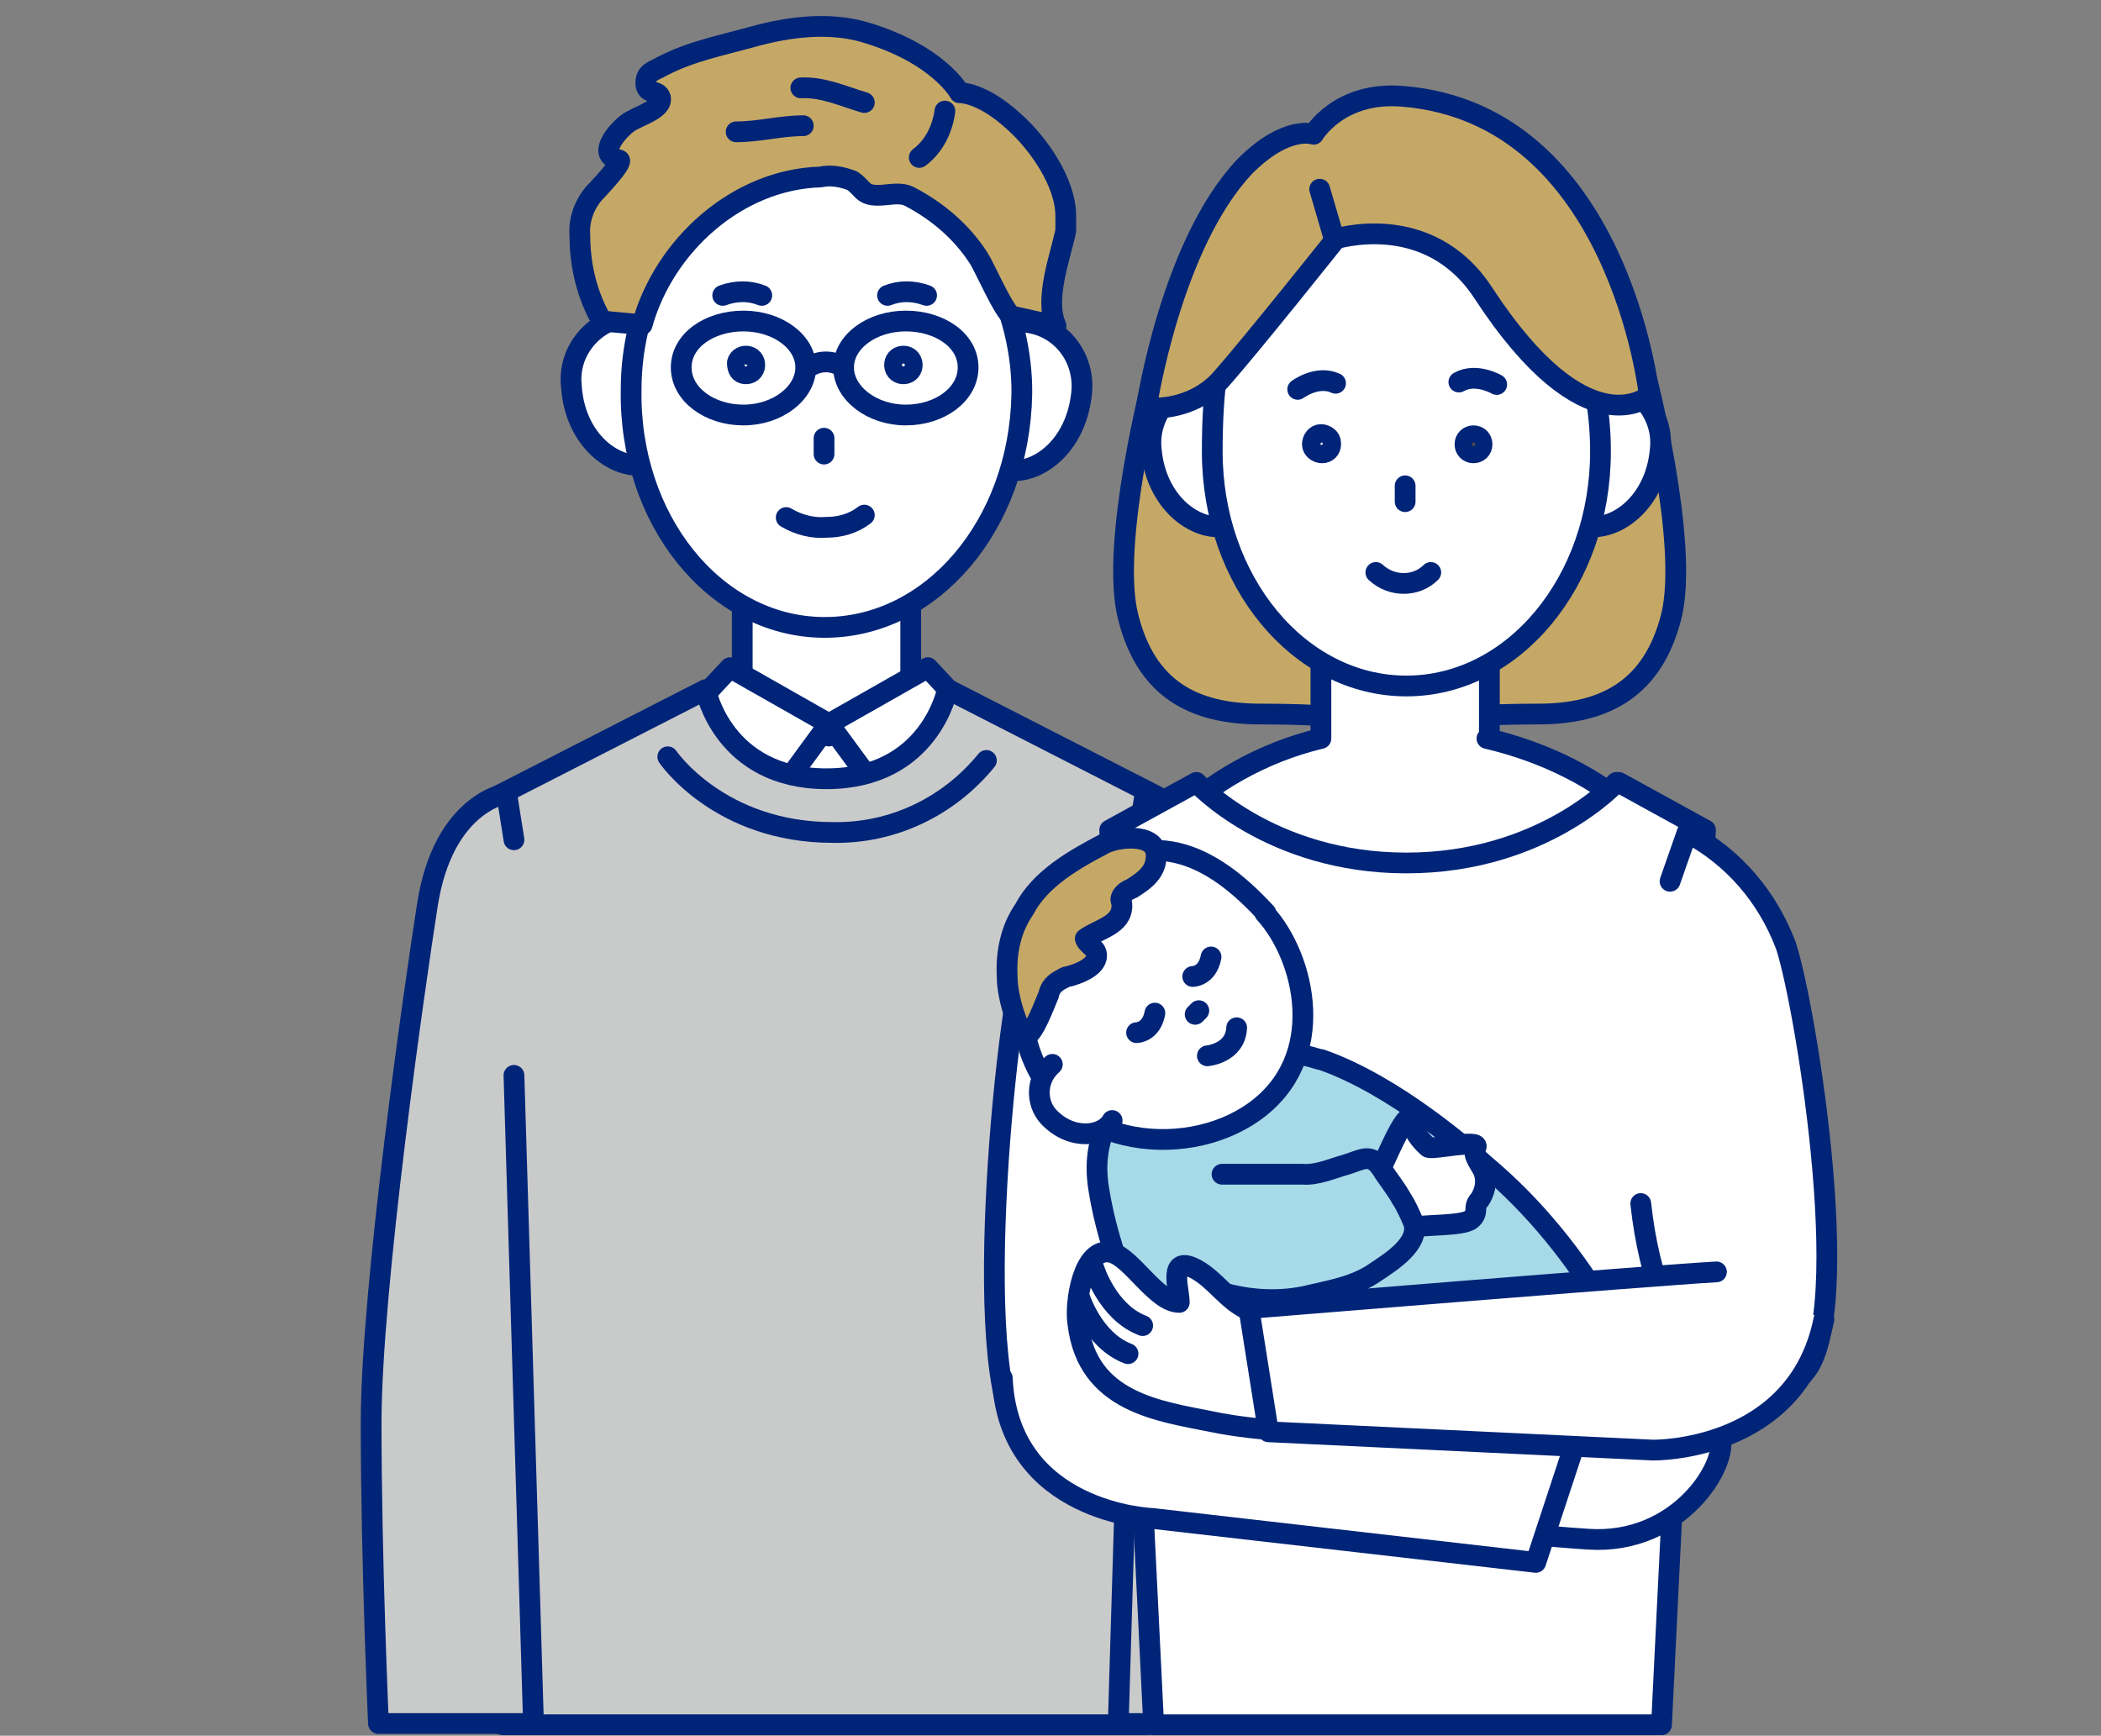
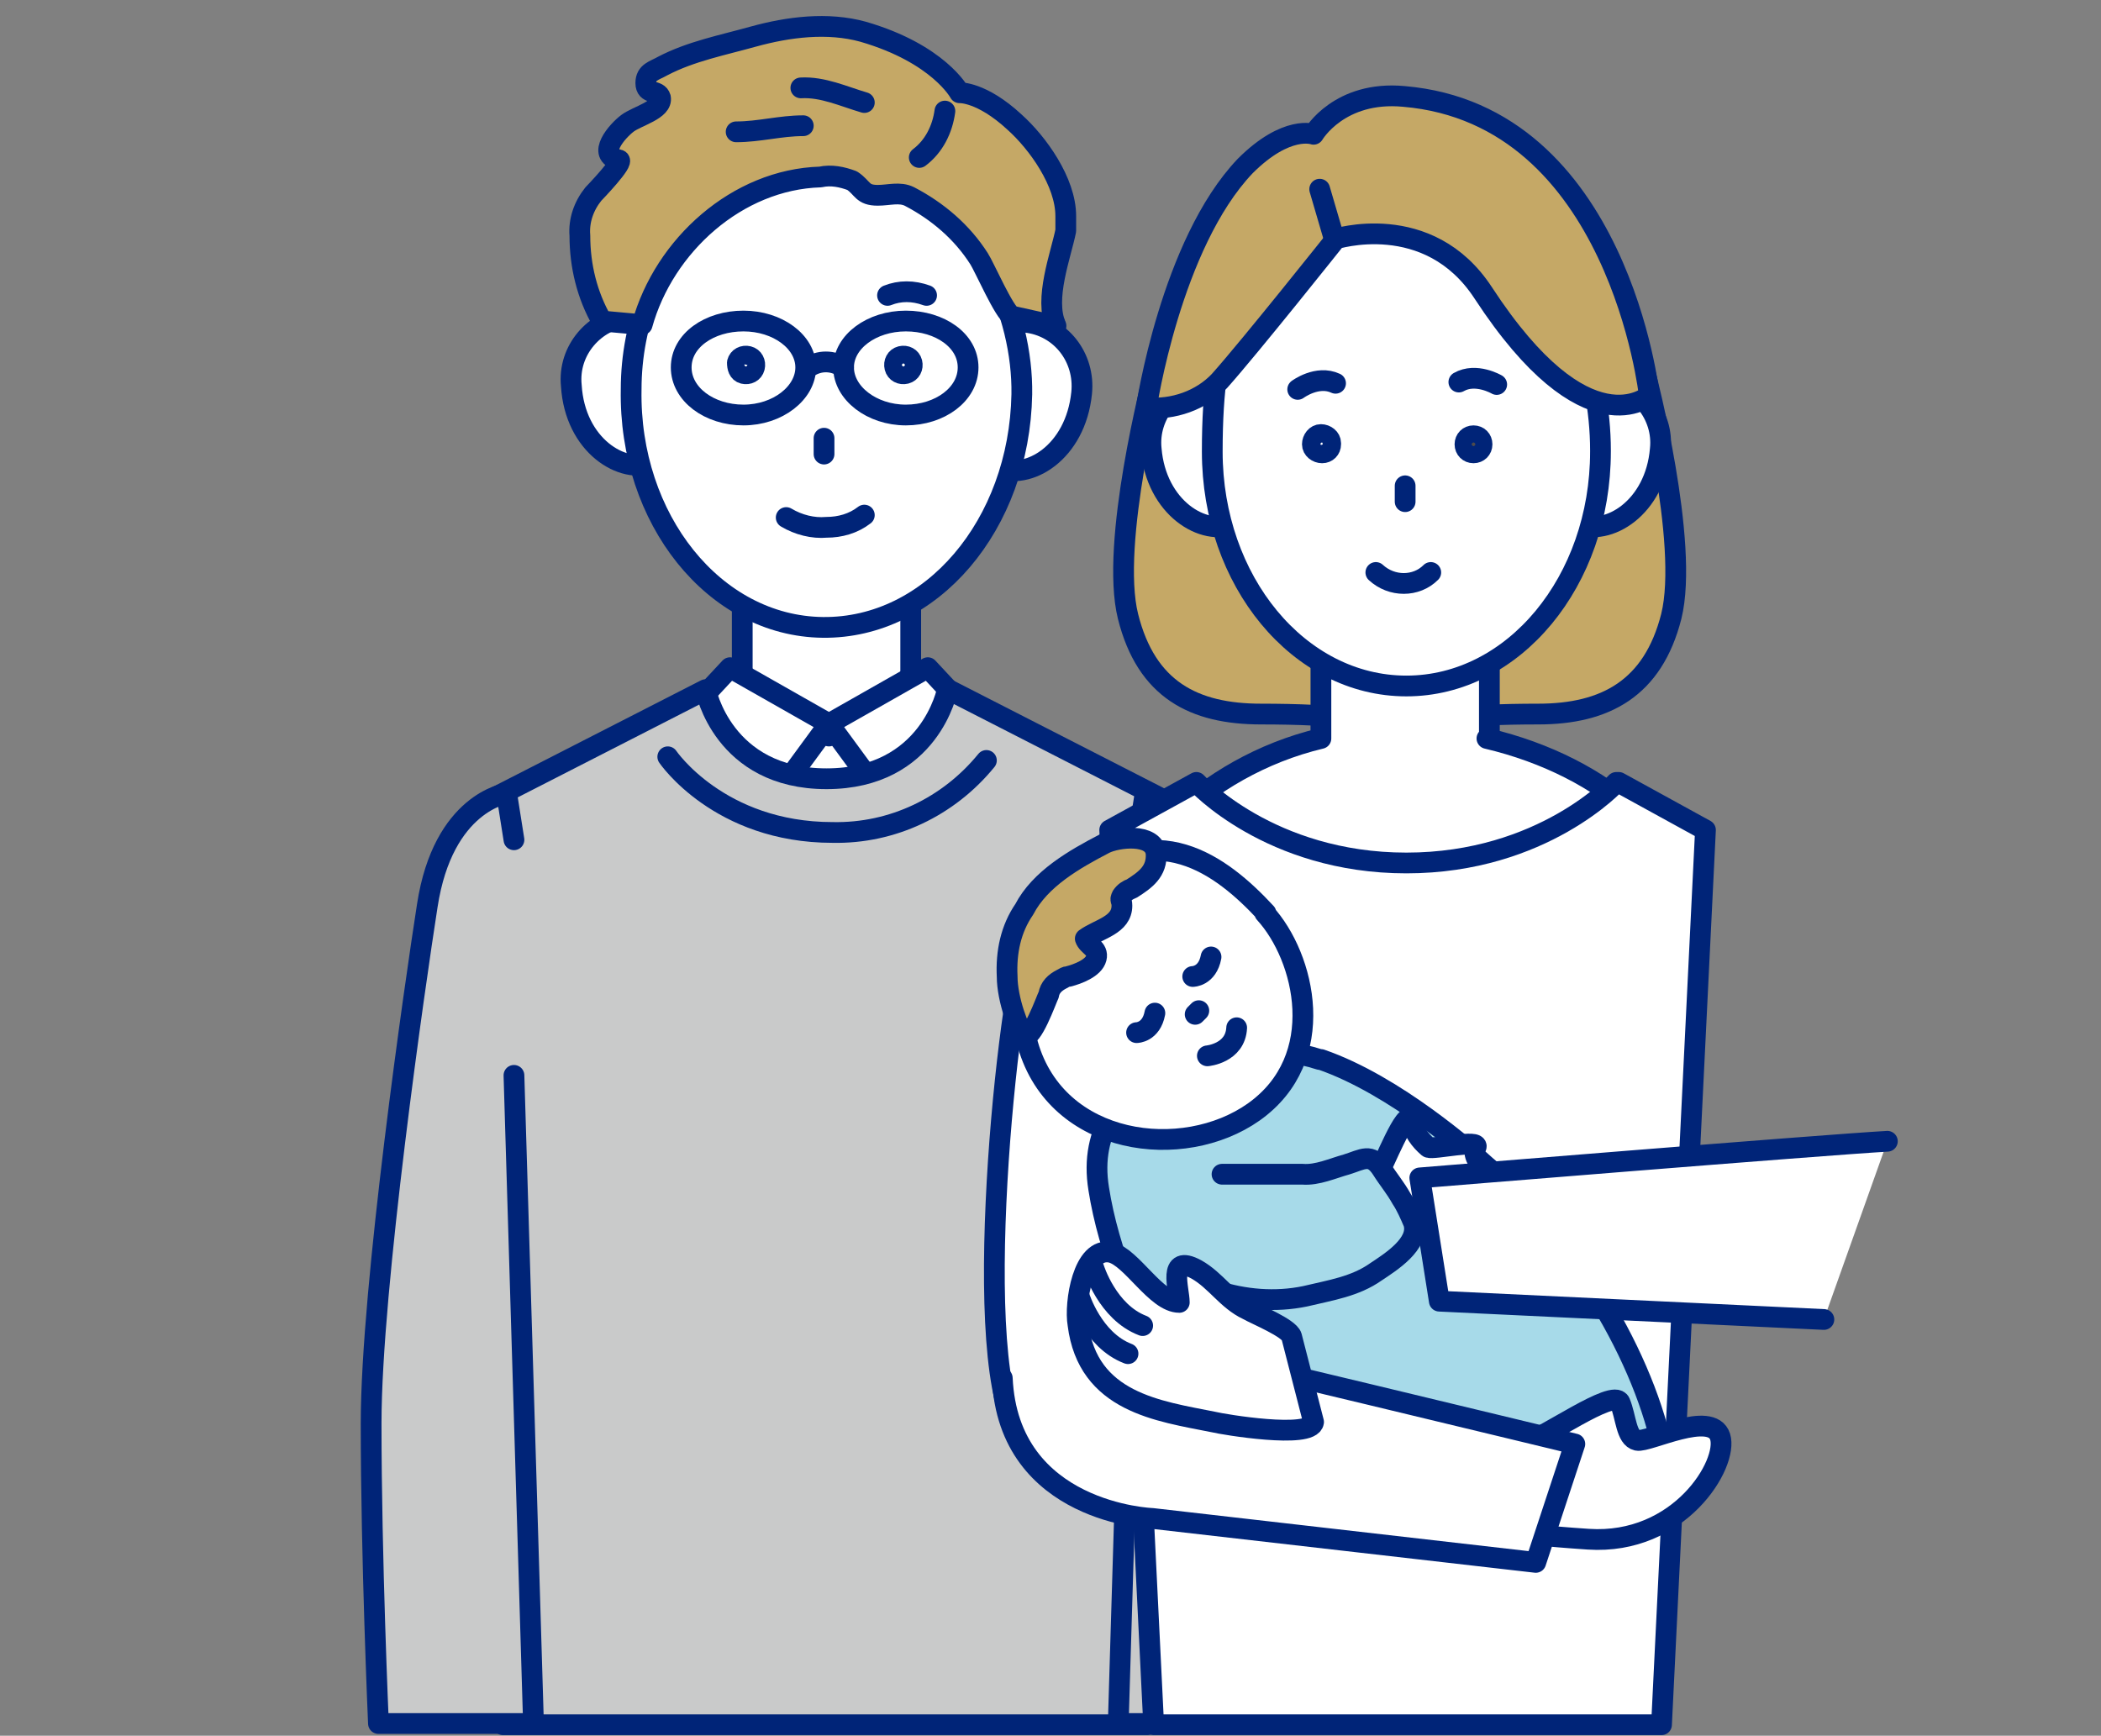
<svg xmlns="http://www.w3.org/2000/svg" id="_レイヤー_1" data-name="レイヤー_1" version="1.1" viewBox="0 0 172.1 142.2">
  <rect x="0" y="0" width="172.1" height="142.2" fill="#808080" stroke="none" />
  <defs>
    <style>
      .st0 {
        fill: #c5a866;
      }

      .st0, .st1, .st2, .st3, .st4, .st5 {
        stroke: #002478;
        stroke-linecap: round;
        stroke-linejoin: round;
        stroke-width: 1.7px;
      }

      .st1 {
        fill: #fff;
      }

      .st2 {
        fill: #c9caca;
      }

      .st3 {
        fill: #4e4b4b;
      }

      .st4 {
        fill: none;
      }

      .st5 {
        fill: #a7dae9;
      }
    </style>
  </defs>
  <path class="st1" d="M60.8,40.2h13.8v21.8h-13.8v-21.8Z" />
  <path class="st1" d="M56.6,31.8c0,3.2-.6,5.1-3.1,6.1s-6.4-1.4-6.7-6.3c-.3-2.9,1.9-5.4,4.7-5.7,0,0,.2,0,.3,0,2.7,0,4.9,2.7,4.8,5.8Z" />
  <path class="st1" d="M78.8,32.1c0,3.2.4,5.1,2.9,6.2s6.4-1.2,6.9-6.1c.3-2.9-1.7-5.5-4.6-5.8,0,0-.2,0-.3,0-2.7,0-4.9,2.6-5,5.7Z" />
  <path class="st1" d="M83.7,32.3c-.2,10.7-7.4,19.2-16.3,19.1s-15.9-8.9-15.7-19.5c0-5.5,2.1-10.7,5.9-14.7,3.9-4,13.8-3.4,15.6-2.7,7.1,3,10.6,11.2,10.5,17.8Z" />
  <path class="st1" d="M84.6,134.5h-33.8l1.2-74.5,8.6-3.7,7.3,4,6.9-4,9.4,3.7.4,74.5Z" />
  <path class="st4" d="M67.5,35.9v1.3" />
  <path class="st4" d="M64.4,42.4c1,.6,2.2.9,3.3.8,1.1,0,2.2-.3,3.1-1" />
-   <path class="st4" d="M59.2,24.2c1.1-.4,2.2-.4,3.2,0" />
  <path class="st0" d="M86.4,26.5h0c0,0,0,0,0,0Z" />
  <path class="st0" d="M87.3,17.7c0-2.8-2.3-6-4.2-7.7-2.7-2.5-4.5-2.4-4.5-2.4,0,0-1.7-3.2-7.9-5-2.9-.8-6.1-.4-9,.4-2.5.7-5.1,1.2-7.4,2.4-.7.4-1.4.5-1.4,1.4,0,1,1,.5,1.2,1.2.2,1-1.9,1.5-2.7,2.1s-2.6,2.6-.7,3c.5.1-2,2.7-2.1,2.8-.8,1-1.2,2.2-1.1,3.4,0,2.5.6,4.9,1.8,7l3.3.3c1.8-6.5,7.8-11.9,14.6-12.1.9-.2,1.8,0,2.6.3.9.6.8,1.2,2.1,1.2.9,0,1.8-.3,2.6.1,2.3,1.2,4.3,2.9,5.7,5.1.4.6,2.1,4.5,2.7,4.7l3.6.8c-1-2.2.4-5.8.8-7.8,0-.3,0-.7,0-1.1Z" />
  <path class="st1" d="M63.5,65.3l4.4-6-8.1-4.6-4.1,4.4,7.7,6.2Z" />
  <path class="st1" d="M72.3,65.3l-4.4-6,8.1-4.6,4.1,4.4-7.7,6.2Z" />
  <path class="st2" d="M77.6,56.5s-1.4,7.3-9.9,7.3-9.9-7.3-9.9-7.3l-17.4,8.9v4.7l.2,19,.6,52.2h52.8l.6-52.2.3-19v-4.8l-17.4-8.9Z" />
  <path class="st4" d="M75.3,12.9c1.2-.9,1.9-2.3,2.1-3.8" />
  <path class="st4" d="M70.8,8.4c-1.7-.5-3.4-1.3-5.2-1.2" />
  <path class="st4" d="M65.8,10.3c-1.9,0-3.6.5-5.5.5" />
  <path class="st4" d="M60.4,29.7c0,.4.1.8.5.9.4.1.8-.1.9-.5.1-.4-.1-.8-.5-.9s-.8.1-.9.5c0,0,0,0,0,0Z" />
  <path class="st4" d="M66,30.1c0,2.1-2.3,3.9-5.1,3.9s-5.1-1.7-5.1-3.9,2.3-3.8,5.1-3.8,5.1,1.7,5.1,3.8Z" />
  <path class="st4" d="M75.9,24.2c-1.1-.4-2.2-.4-3.2,0" />
  <path class="st4" d="M74.7,29.7c.1.4-.1.8-.5.9-.4.1-.8-.1-.9-.5h0c-.1-.4.1-.8.5-.9.4-.1.8.1.9.5Z" />
  <path class="st4" d="M69.1,30.1c0,2.1,2.3,3.9,5.1,3.9s5.1-1.7,5.1-3.9-2.3-3.8-5.1-3.8-5.1,1.7-5.1,3.8Z" />
  <path class="st4" d="M66.2,30.1c.9-.6,2-.6,2.9,0" />
  <path class="st4" d="M54.7,62s4.2,6.2,13.5,6.2c4.9.1,9.5-2.1,12.6-5.9" />
  <path class="st2" d="M42.1,88.1l1.6,53.1h-12.7s-.6-13.5-.6-24.6,3.6-36,4.6-42.4c1.3-8.5,6.5-9.2,6.5-9.2l.6,3.8" />
  <path class="st2" d="M93.2,88.1l-1.6,53.1h12.7s.6-13.5.6-24.6-3.6-36-4.6-42.4c-1.3-8.5-6.5-9.2-6.5-9.2l-.6,3.8" />
  <path class="st0" d="M94.5,30.7s-3.6,13.8-2.1,19.8,5.4,8,10.9,8c2.9,0,5.9.1,8.8.5,0,0,2.2-8.5-3.7-14.1s-13.8-14.2-13.8-14.2Z" />
  <path class="st0" d="M134.8,30.7s3.6,13.8,2.1,19.8c-1.5,5.9-5.4,8-10.9,8-2.9,0-5.9.1-8.8.5,0,0-2.2-8.5,3.7-14.1s13.8-14.2,13.8-14.2Z" />
  <path class="st1" d="M122,60.5v-15.4h-13.8v15.4c-9.7,2.3-16.9,10.1-16.9,15.5s10.6,8.8,23.7,8.8,23.7-2.1,23.7-8.8-7.1-13.2-16.9-15.5Z" />
  <path class="st1" d="M104.1,36.8c0,3.2-.5,5-3,6.1s-6.4-1.3-6.8-6.1c-.3-2.8,1.8-5.4,4.6-5.7,0,0,.2,0,.3,0,2.7,0,4.9,2.6,4.9,5.7Z" />
  <path class="st1" d="M126.2,36.8c0,3.2.5,5,3,6.1s6.4-1.3,6.8-6.1c.3-2.8-1.8-5.4-4.6-5.7,0,0-.2,0-.3,0-2.7,0-4.9,2.6-4.9,5.7Z" />
  <path class="st1" d="M131.1,37c0,10.6-7.1,19.2-15.9,19.2s-15.9-8.6-15.9-19.2,2.2-12.7,5.6-16.2c3.8-4,13.7-3.7,15.5-2.9,1.3.5,2.5,1,3.8,1.6,4.2,3.4,6.9,10.8,6.9,17.4Z" />
  <path class="st1" d="M115.1,39.8v1.3" />
  <path class="st4" d="M109,36.4c0,.4-.3.7-.7.7h0c-.4,0-.8-.3-.8-.7,0-.4.3-.8.7-.8.4,0,.8.3.8.7,0,0,0,0,0,0Z" />
  <path class="st4" d="M106.3,31.9s1.6-1.2,3.1-.5" />
  <path class="st3" d="M120,36.4c0,.4.3.7.7.7.4,0,.7-.3.7-.7,0-.4-.3-.7-.7-.7-.4,0-.7.3-.7.7,0,0,0,0,0,0Z" />
  <path class="st4" d="M122.6,31.5s-1.7-1-3.1-.2" />
  <path class="st0" d="M109.3,19.6s7.7-2.5,12.2,4.4c8.5,13,13.6,8.4,13.6,8.4,0,0-2.5-23-20.1-24.5-5.3-.5-7.4,3.1-7.4,3.1,0,0-2.2-.8-5.6,2.6-6.1,6.4-8.1,19.8-8.1,19.8,2.2.2,4.5-.6,6-2.2,2.5-2.8,9.5-11.6,9.5-11.6Z" />
  <path class="st4" d="M109.3,19.6l-1.2-4.1" />
  <path class="st1" d="M132.4,64.1s-6,6.6-17.2,6.6-17.2-6.6-17.2-6.6l-7.1,3.9,3.6,73.3h41.6l3.6-73.3-7.1-3.9Z" />
  <path class="st4" d="M112.7,46.9c1.3,1.2,3.3,1.2,4.5,0" />
  <path class="st1" d="M96,98.6c-1.4,12.8-6.9,22.8-11.9,19.5s-1.7-35.4,0-40.6c1.5-4,4.4-7.3,8.1-9.3l1.4,4" />
-   <path class="st1" d="M134.4,98.6c1.4,12.8,7.9,17.6,12.9,14.3,5-3.3.7-30.2-1-35.4-1.5-4-4.3-7.3-8.1-9.3l-1.4,4" />
  <path class="st5" d="M108.1,86.8c-7.4-2.4-19.7.8-18.1,10.6,1.6,10.2,9.2,22.2,14.6,25.1,3.4,1.8,32.3.8,31.8-2.6-1.2-7.5-6.7-17.7-14.7-24.4-1.1-1-7.4-6.6-13.5-8.7Z" />
  <path class="st1" d="M125.3,118c.9,0,6.9-4.3,7.4-3.1.5,1.2.5,2.9,1.4,3.1s6.1-2.5,6.8-.3-3.3,8.9-10.8,8.4-6.6-.9-6.6-.9l1.8-7.2Z" />
  <path class="st1" d="M113,95.9c.2-.1,2.2-5.3,2.6-4.1.2.9.7,1.6,1.4,2.2.4.2,4.3-.7,3.9,0s.6,1.6.7,2.2c.2.7,0,1.5-.4,2.1-.6.6,0,1-.7,1.6s-4.4.4-4.9.7-2.7-4.4-2.7-4.4" />
  <path class="st5" d="M100.1,96.2c.5,0,5,0,6.6,0,1.2.1,2.5-.5,3.6-.8,1.3-.4,2-1,2.9.4.5.8,1.1,1.5,1.6,2.4.4.6.7,1.3,1,2,.5,1.7-1.9,3.2-3.1,4-1.7,1.2-3.7,1.5-5.8,2-2.4.5-5,.3-7.4-.5" />
  <path class="st1" d="M103.6,74.8c3.3,3.6,5.3,11.9-.9,16.3-5.8,4.1-16.1,2.8-18.5-5.5-1.4-5-1.6-8.4,3.8-13.1,6.6-5.7,12-1.7,15.7,2.3Z" />
  <path class="st0" d="M87,80.2c-.6.3-1,.7-1.1,1.3-.2.4-1.4,3.8-2,3.3-.4-.3-1.4-2.9-1.4-4.8-.1-2,.3-3.9,1.4-5.5,1.3-2.5,4.1-4.1,6.6-5.4,1-.5,4-.9,4.2.8.1,1.5-.9,2.2-2,2.9-.3.1-.6.3-.8.6-.2.4,0,.3,0,.8,0,1.6-1.9,1.9-3,2.7.2.6,1.1.8.9,1.6s-1.5,1.3-2.3,1.5c-.2,0-.3.1-.5.2h0Z" />
  <g>
-     <path class="st1" d="M91.1,91.8c-.7,1.3-3.3,1.7-5.2-.3-1.1-1.2-1-3.1.2-4.2,0,0,0,0,.1-.1" />
    <path class="st1" d="M97.9,83.1l.3-.3" />
    <path class="st1" d="M98.9,86.5s2.3-.2,2.4-2.3" />
    <path class="st1" d="M93.1,84.6s1.2,0,1.5-1.6" />
    <path class="st1" d="M97.7,80s1.2,0,1.5-1.6" />
    <path class="st1" d="M82.1,112.9c.5,11.1,12.3,11.5,12.3,11.5l31.4,3.6,3.2-9.7s-32.2-7.8-37.4-8.9" />
    <path class="st1" d="M105.8,109.5c-.2-.7-2.9-1.8-3.6-2.2-1.7-.8-2.6-2.4-4.2-3.3-2.4-1.3-1.4,1.6-1.4,2.7-1.9,0-3.9-3.7-5.6-4.1-2.3-.5-3,4.2-2.7,5.9.8,6.4,6.6,7.1,11.1,8,.8.2,8,1.4,8.2,0,0,0-1.8-7-1.8-7Z" />
-     <path class="st1" d="M149.4,108.1c-2.2,10.9-14,10.7-14,10.7l-31.5-1.5-1.6-10.1s33-2.7,38.3-3" />
+     <path class="st1" d="M149.4,108.1l-31.5-1.5-1.6-10.1s33-2.7,38.3-3" />
    <path class="st1" d="M89.6,103.9s1.1,3.6,4,4.7" />
    <path class="st1" d="M88.4,106.2s1.1,3.6,4,4.7" />
  </g>
</svg>